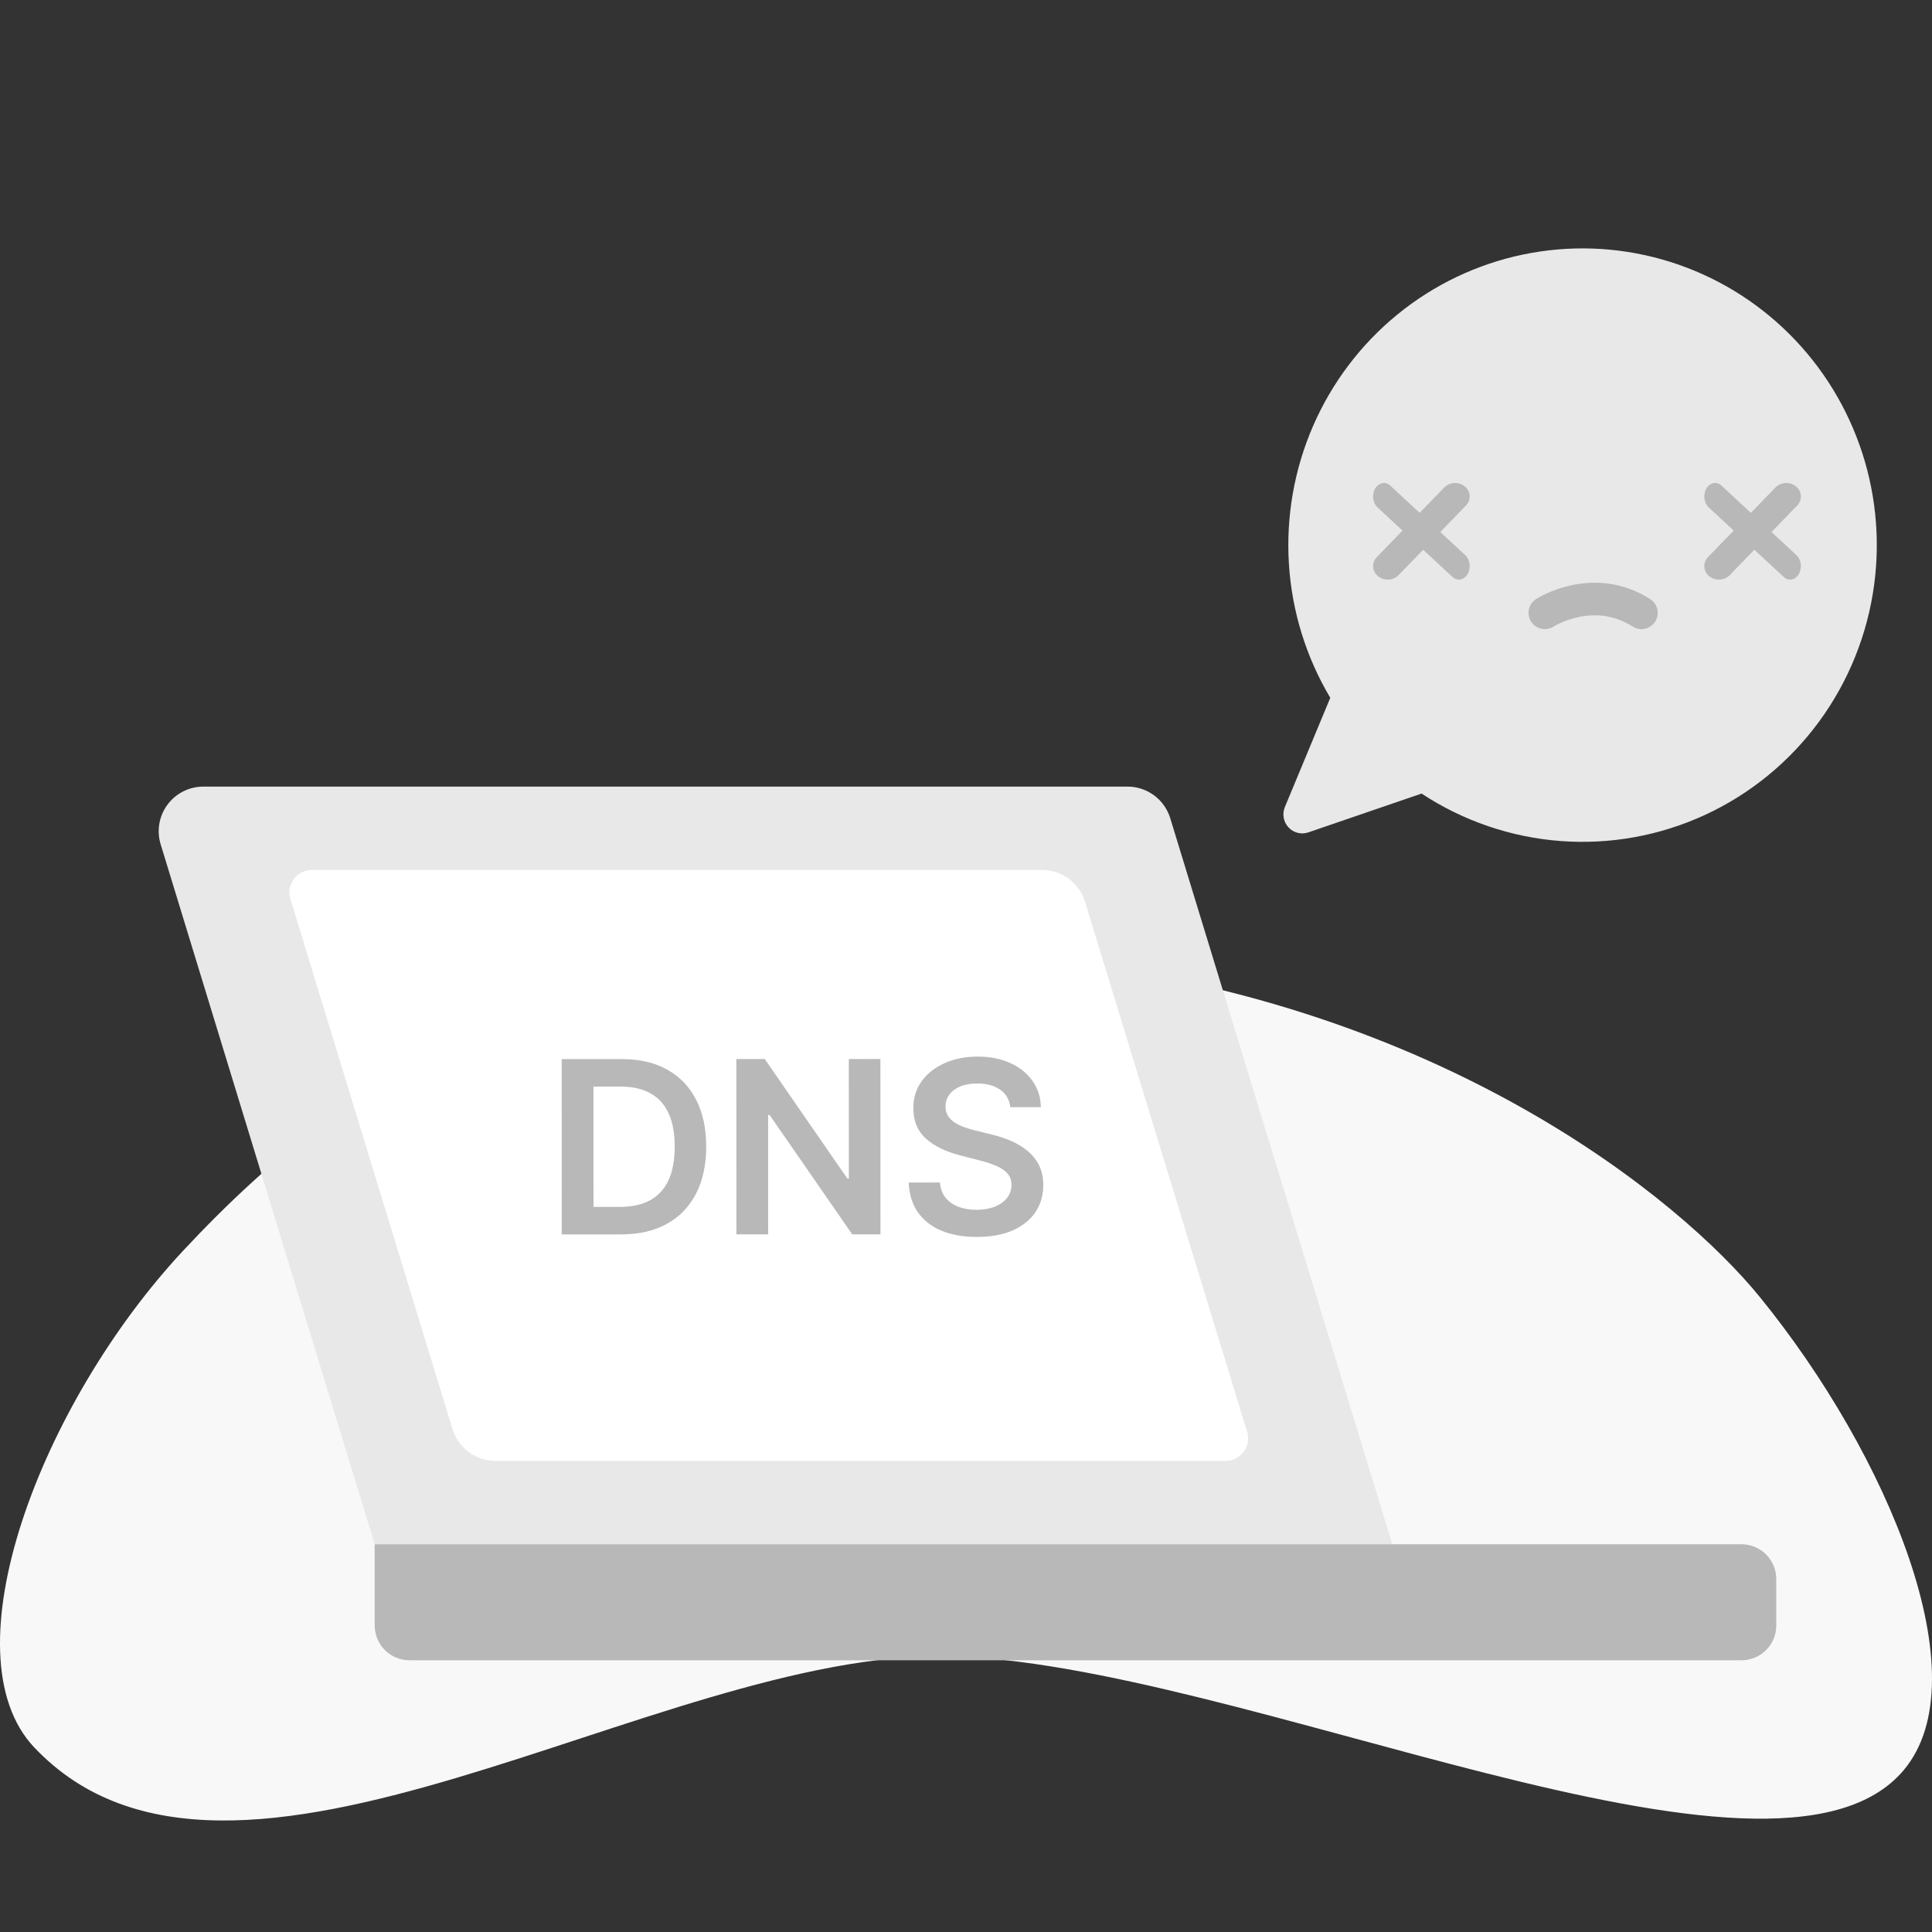
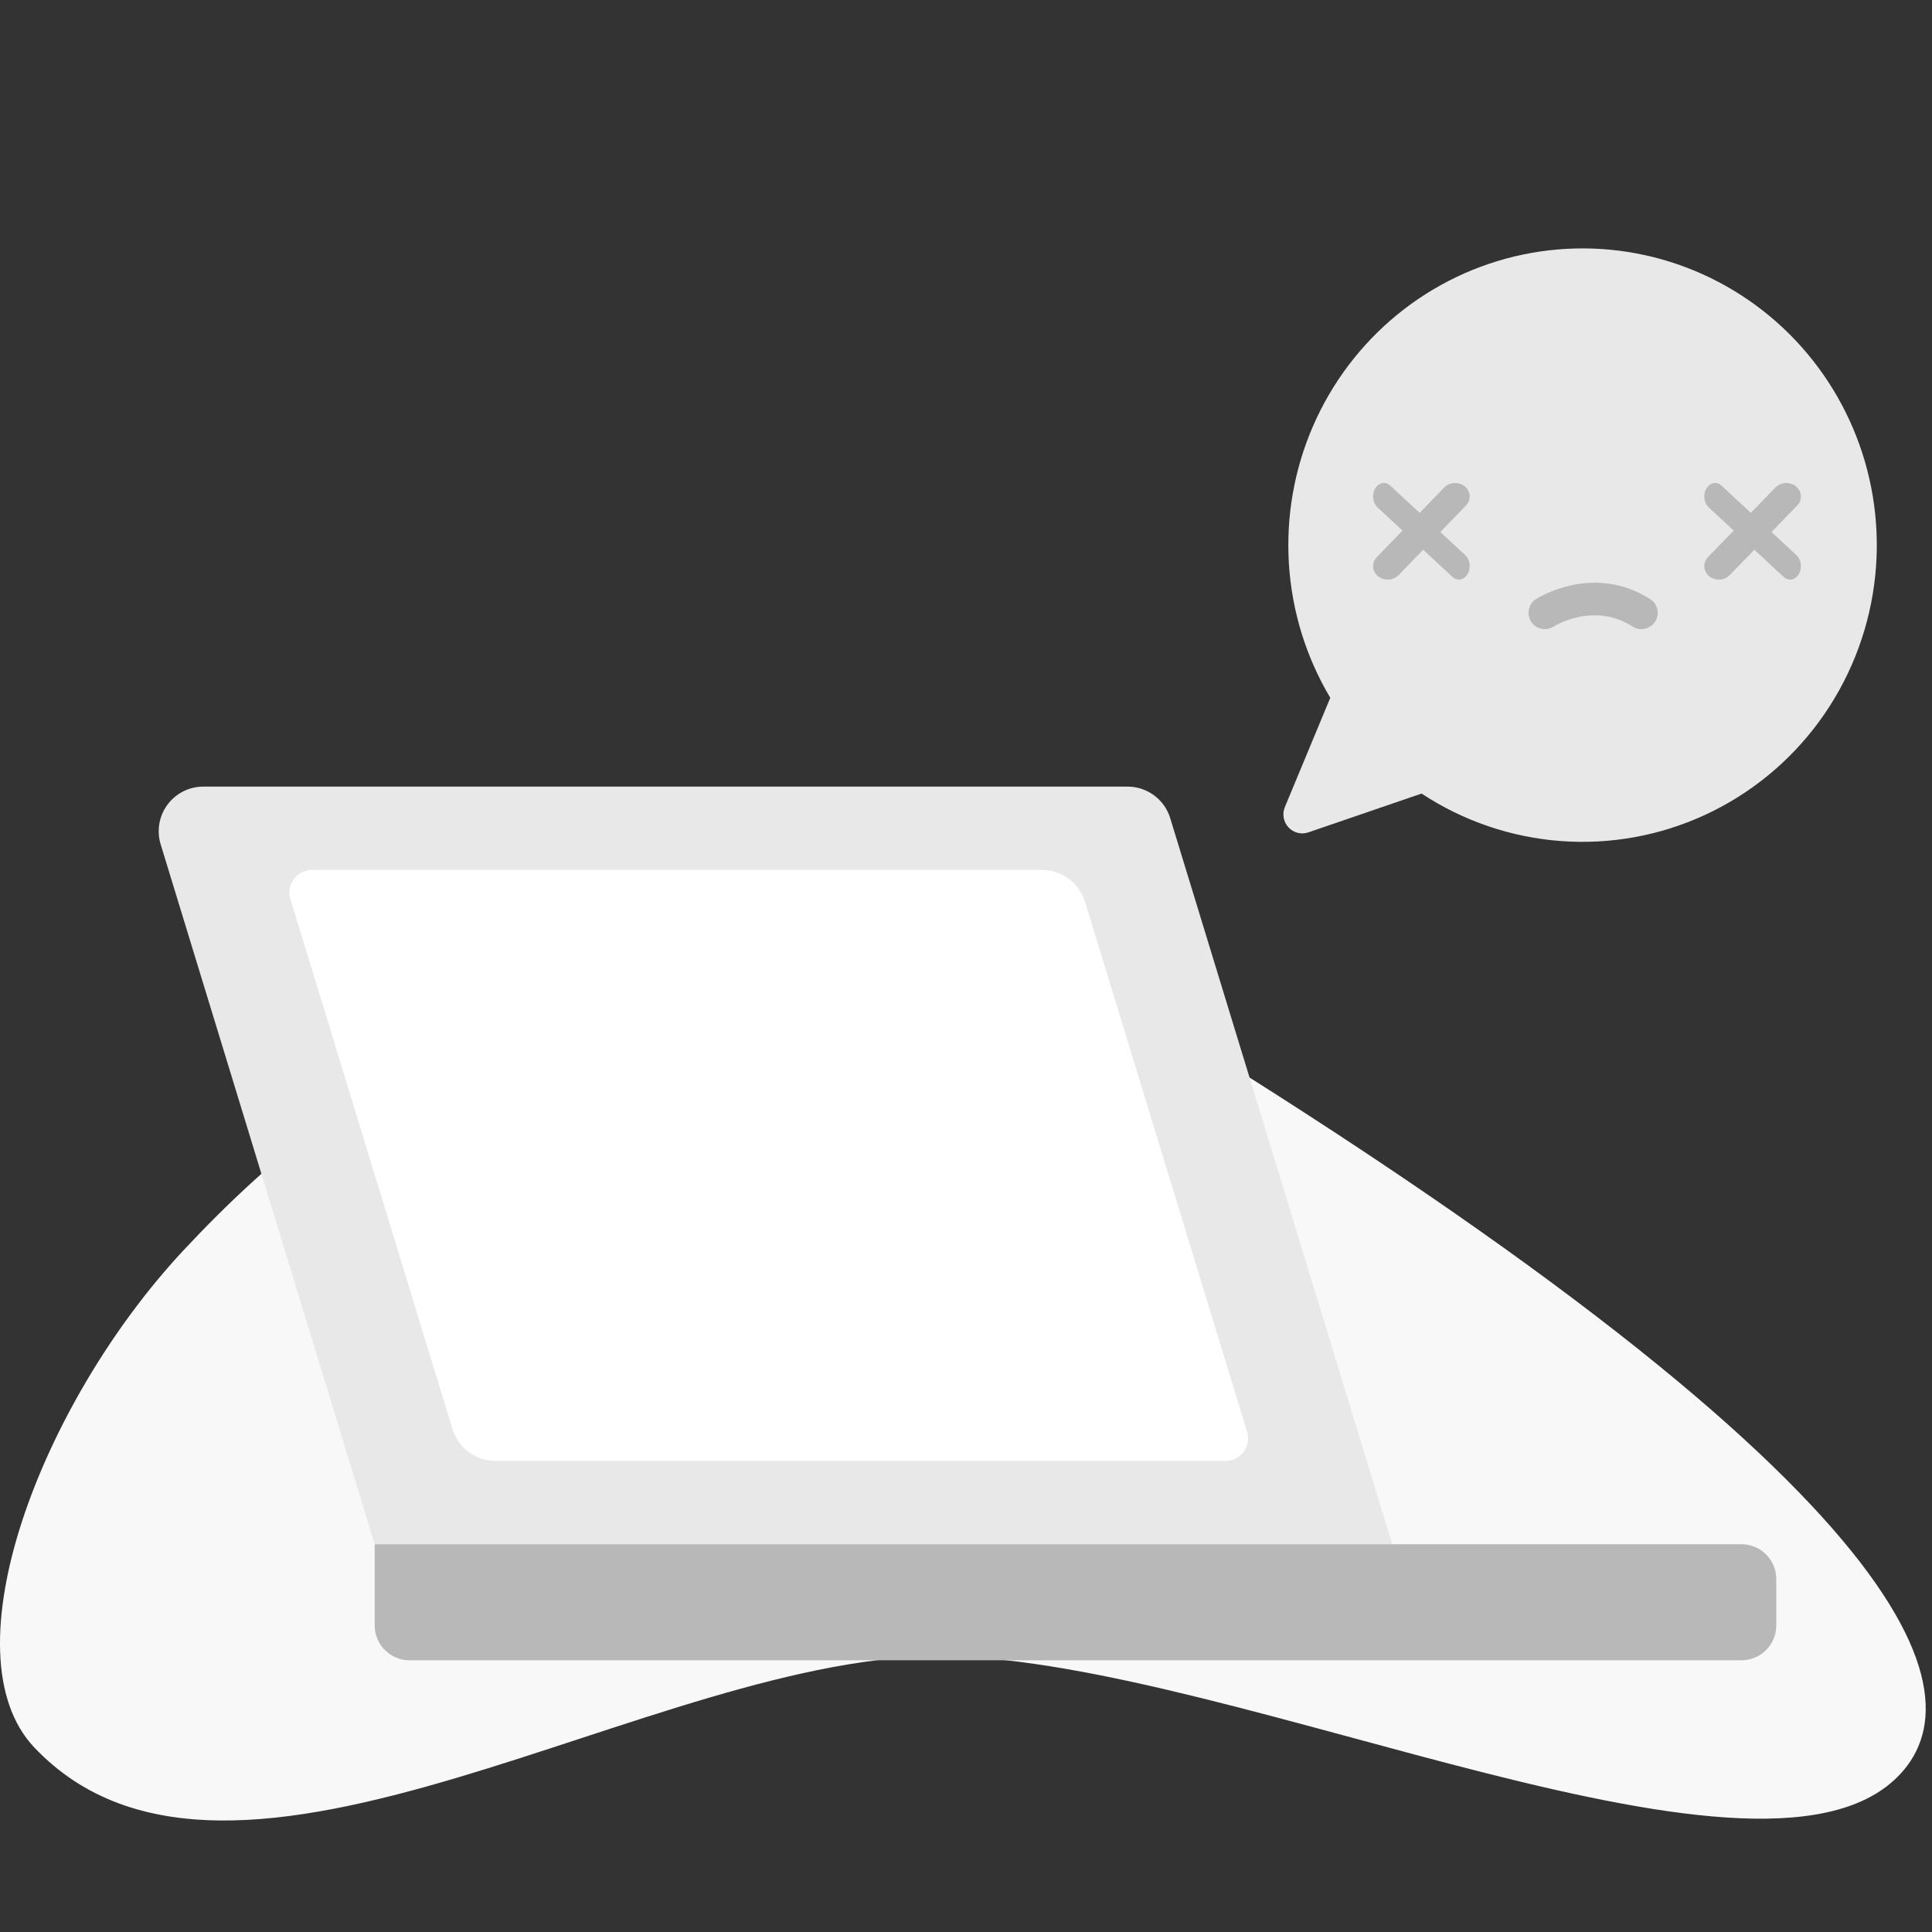
<svg xmlns="http://www.w3.org/2000/svg" width="200" height="200" viewBox="0 0 200 200" fill="none">
  <rect x="0" y="0" width="200" height="200" fill="#333333" stroke="none" />
  <g clip-path="url(#clip0_3405_6731)">
-     <path d="M3.552 180.899C-5.616 171.212 4.191 145.296 18.982 129.447C36.968 110.178 61.761 93.97 109.69 99.482C149.266 104.035 173.836 124.003 182.193 134.287C195.483 150.633 205.084 173.697 197.08 183.235C183.649 199.246 128.154 172.004 98.052 171.449C67.951 170.893 24.027 202.494 3.552 180.899Z" fill="#F8F8F8" />
+     <path d="M3.552 180.899C-5.616 171.212 4.191 145.296 18.982 129.447C36.968 110.178 61.761 93.97 109.69 99.482C195.483 150.633 205.084 173.697 197.08 183.235C183.649 199.246 128.154 172.004 98.052 171.449C67.951 170.893 24.027 202.494 3.552 180.899Z" fill="#F8F8F8" />
    <path d="M144.127 159.862H38.788L16.632 87.406C16.42 86.714 16.373 85.982 16.495 85.268C16.618 84.555 16.906 83.881 17.337 83.299C17.768 82.718 18.329 82.246 18.976 81.921C19.622 81.596 20.336 81.427 21.06 81.429H116.721C117.712 81.428 118.676 81.746 119.472 82.336C120.268 82.925 120.854 83.754 121.143 84.701L144.127 159.862Z" fill="#E8E8E8" />
    <path d="M126.876 151.236H51.304C50.304 151.236 49.331 150.915 48.528 150.321C47.724 149.726 47.133 148.89 46.84 147.934L30.062 93.063C29.955 92.715 29.931 92.347 29.993 91.988C30.054 91.629 30.199 91.289 30.416 90.997C30.632 90.704 30.915 90.466 31.24 90.302C31.565 90.139 31.924 90.053 32.288 90.054H107.859C108.859 90.054 109.832 90.375 110.635 90.969C111.438 91.563 112.03 92.4 112.323 93.355L129.102 148.226C129.208 148.575 129.232 148.943 129.171 149.302C129.109 149.661 128.964 150 128.748 150.293C128.531 150.586 128.249 150.824 127.924 150.987C127.598 151.151 127.239 151.236 126.875 151.236H126.876Z" fill="white" />
    <path d="M38.788 159.861H180.281C180.753 159.861 181.221 159.955 181.658 160.136C182.095 160.317 182.491 160.582 182.826 160.916C183.16 161.25 183.425 161.647 183.606 162.084C183.786 162.521 183.88 162.989 183.879 163.462V168.271C183.879 169.225 183.5 170.141 182.825 170.815C182.15 171.49 181.235 171.87 180.281 171.87H42.386C41.432 171.87 40.517 171.49 39.842 170.815C39.167 170.141 38.788 169.225 38.788 168.271V159.861Z" fill="#B8B8B8" />
    <path d="M194.016 60.503C193.333 65.647 191.369 70.531 188.308 74.703C185.246 78.874 181.187 82.195 176.508 84.356C171.83 86.517 166.685 87.449 161.553 87.063C156.421 86.677 151.469 84.987 147.16 82.15L135.42 86.174C135.066 86.292 134.686 86.305 134.325 86.212C133.964 86.118 133.637 85.923 133.382 85.648C133.128 85.373 132.957 85.031 132.889 84.661C132.822 84.291 132.861 83.909 133.002 83.561L137.71 72.237C135.206 68.031 133.737 63.281 133.428 58.385C133.118 53.489 133.976 48.589 135.929 44.096C137.883 39.603 140.875 35.647 144.656 32.559C148.437 29.472 152.897 27.343 157.661 26.35C162.426 25.357 167.357 25.529 172.042 26.853C176.727 28.176 181.029 30.612 184.589 33.956C188.149 37.3 190.862 41.455 192.502 46.074C194.143 50.693 194.662 55.641 194.016 60.503Z" fill="#E8E8E8" />
    <path fill-rule="evenodd" clip-rule="evenodd" d="M143.926 50.275C143.43 49.815 142.73 49.945 142.363 50.566C141.995 51.186 142.099 52.062 142.595 52.522L145.186 54.925L142.529 57.669C141.972 58.244 142.024 59.128 142.646 59.643C143.268 60.158 144.224 60.11 144.781 59.535L147.324 56.908L150.36 59.725C150.856 60.185 151.556 60.055 151.923 59.434C152.291 58.814 152.187 57.938 151.691 57.478L149.1 55.075L151.757 52.331C152.314 51.756 152.262 50.872 151.64 50.357C151.018 49.842 150.062 49.89 149.505 50.465L146.962 53.092L143.926 50.275Z" fill="#B8B8B8" />
    <path fill-rule="evenodd" clip-rule="evenodd" d="M178.212 50.275C177.716 49.815 177.016 49.945 176.649 50.566C176.281 51.186 176.385 52.062 176.881 52.522L179.472 54.925L176.814 57.669C176.257 58.244 176.31 59.128 176.932 59.643C177.554 60.158 178.509 60.11 179.066 59.535L181.61 56.908L184.646 59.725C185.142 60.185 185.841 60.055 186.209 59.434C186.576 58.814 186.472 57.938 185.977 57.478L183.386 55.075L186.043 52.331C186.6 51.756 186.548 50.872 185.926 50.357C185.304 49.842 184.348 49.89 183.791 50.465L181.248 53.092L178.212 50.275Z" fill="#B8B8B8" />
    <path d="M159.919 63.439C159.919 63.439 164.88 60.224 169.919 63.439" stroke="#B8B8B8" stroke-width="3.375" stroke-miterlimit="10" stroke-linecap="round" />
-     <path d="M104.585 114.614C104.502 113.84 104.153 113.237 103.538 112.806C102.93 112.375 102.138 112.16 101.164 112.16C100.478 112.161 99.891 112.264 99.4 112.471C98.91 112.678 98.535 112.959 98.275 113.313C98.016 113.668 97.883 114.072 97.877 114.527C97.877 114.905 97.963 115.233 98.134 115.511C98.312 115.788 98.551 116.024 98.852 116.219C99.154 116.408 99.487 116.568 99.854 116.697C100.22 116.827 100.589 116.936 100.961 117.025L102.663 117.45C103.348 117.609 104.007 117.824 104.639 118.096C105.277 118.367 105.847 118.71 106.349 119.123C106.857 119.536 107.259 120.035 107.555 120.62C107.85 121.205 107.998 121.89 107.998 122.676C107.999 123.739 107.727 124.675 107.184 125.485C106.641 126.288 105.855 126.918 104.828 127.373C103.806 127.822 102.569 128.047 101.115 128.047C99.704 128.048 98.478 127.83 97.438 127.393C96.404 126.956 95.595 126.318 95.01 125.48C94.431 124.641 94.117 123.619 94.07 122.414L97.304 122.413C97.351 123.045 97.546 123.571 97.889 123.99C98.232 124.409 98.678 124.722 99.227 124.929C99.782 125.136 100.403 125.239 101.088 125.238C101.803 125.238 102.429 125.132 102.966 124.919C103.51 124.7 103.935 124.399 104.242 124.015C104.549 123.625 104.705 123.17 104.711 122.65C104.705 122.178 104.566 121.788 104.294 121.481C104.022 121.168 103.641 120.908 103.151 120.701C102.667 120.489 102.099 120.3 101.45 120.135L99.385 119.604C97.89 119.22 96.709 118.639 95.84 117.859C94.978 117.074 94.546 116.032 94.546 114.732C94.545 113.663 94.834 112.726 95.413 111.923C95.998 111.119 96.792 110.496 97.796 110.053C98.8 109.603 99.937 109.379 101.207 109.378C102.495 109.378 103.623 109.602 104.592 110.05C105.567 110.493 106.332 111.11 106.887 111.902C107.443 112.687 107.73 113.591 107.748 114.613L104.585 114.614Z" fill="#B8B8B8" />
-     <path d="M91.139 109.629L91.145 127.776L88.221 127.777L79.667 115.419L79.516 115.419L79.52 127.779L76.233 127.781L76.227 109.634L79.169 109.633L87.714 122L87.874 122L87.87 109.63L91.139 109.629Z" fill="#B8B8B8" />
-     <path d="M64.301 127.784L58.152 127.786L58.147 109.64L64.42 109.638C66.221 109.637 67.769 110 69.063 110.726C70.363 111.447 71.361 112.483 72.059 113.835C72.756 115.188 73.105 116.806 73.106 118.691C73.106 120.581 72.755 122.205 72.053 123.564C71.356 124.923 70.35 125.966 69.033 126.693C67.721 127.42 66.144 127.784 64.301 127.784ZM61.439 124.941L64.141 124.94C65.405 124.94 66.459 124.709 67.304 124.248C68.149 123.781 68.783 123.087 69.208 122.165C69.633 121.238 69.846 120.08 69.845 118.692C69.845 117.304 69.632 116.152 69.206 115.236C68.781 114.315 68.151 113.627 67.318 113.172C66.491 112.712 65.463 112.482 64.235 112.482L61.435 112.483L61.439 124.941Z" fill="#B8B8B8" />
  </g>
  <defs>
    <clipPath id="clip0_3405_6731">
      <rect width="200" height="200" fill="white" />
    </clipPath>
  </defs>
</svg>